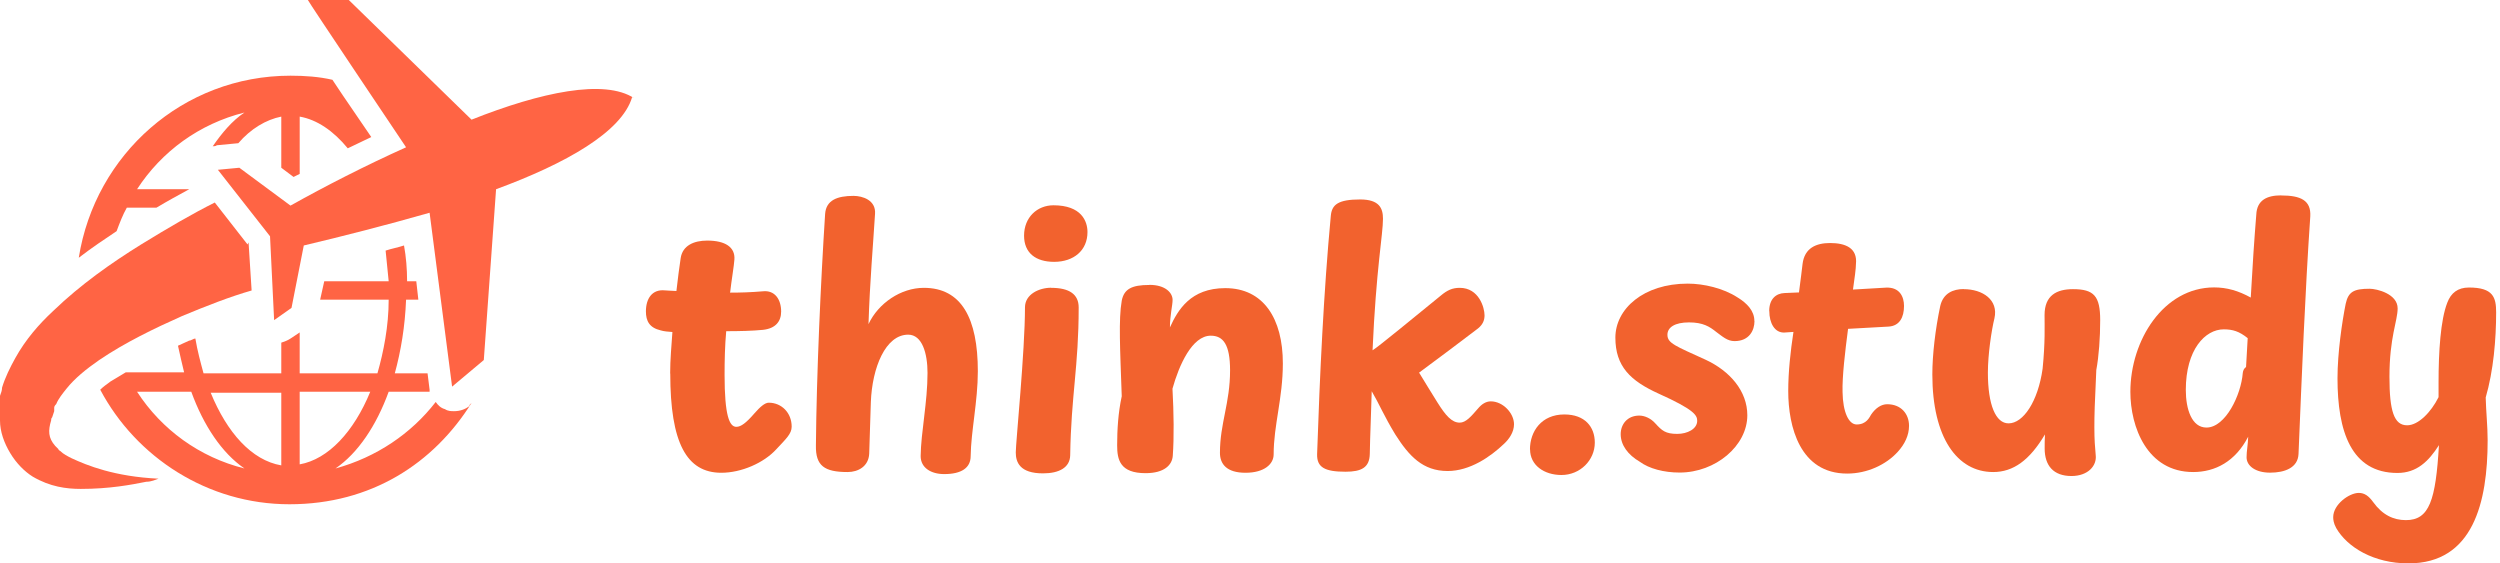
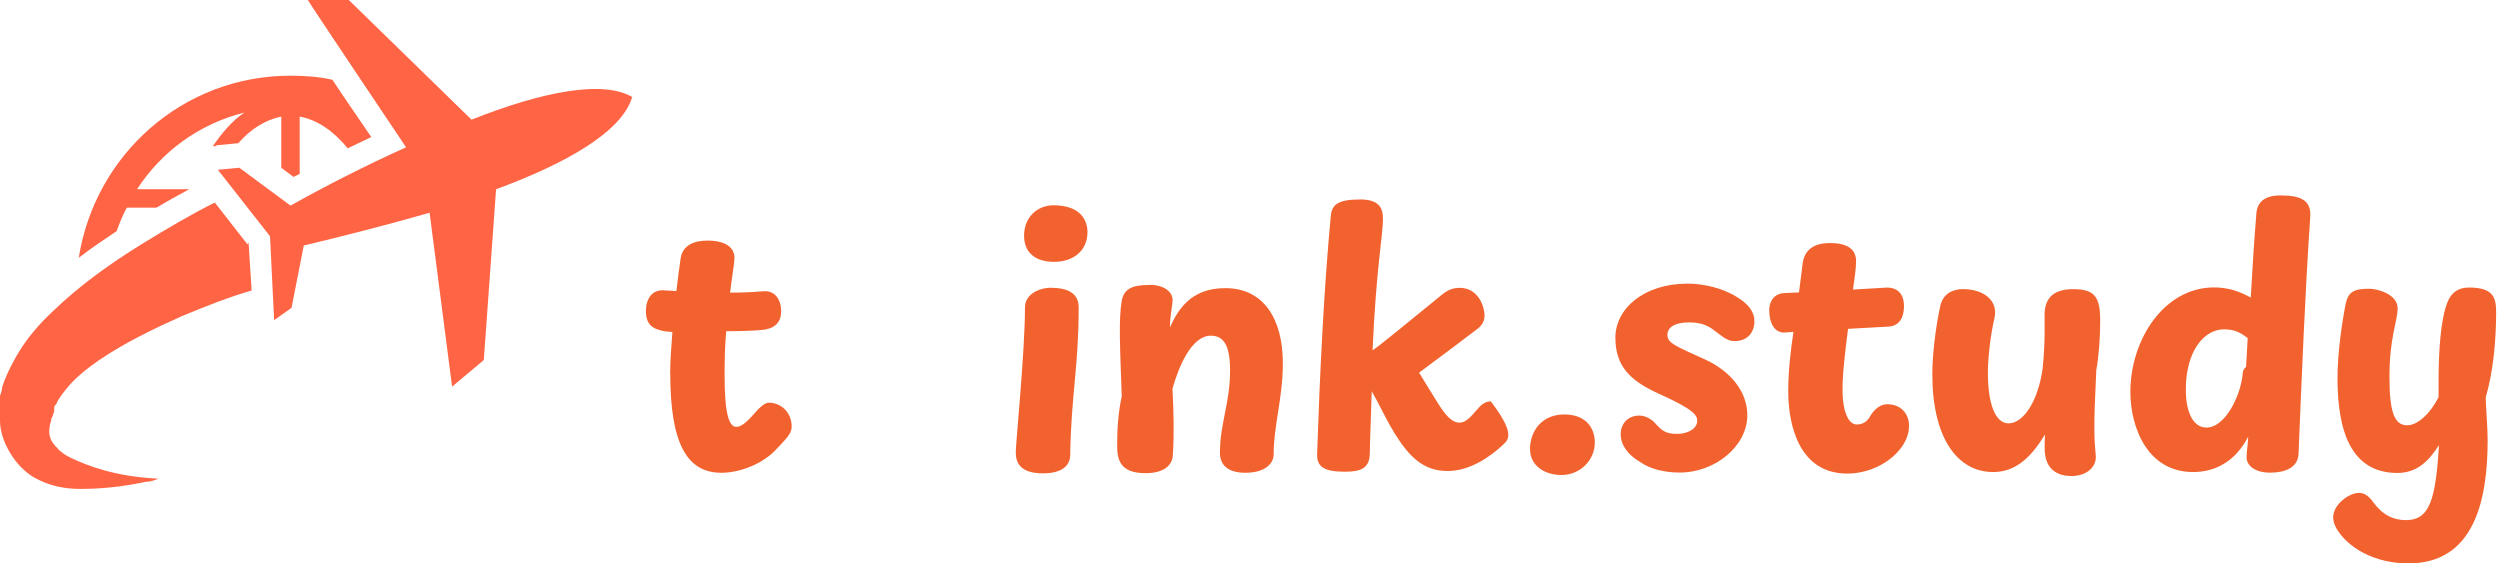
<svg xmlns="http://www.w3.org/2000/svg" width="142" height="32" viewBox="0 0 142 32" fill="none">
-   <path d="M26.667 23.065C26.434 23.239 26.144 23.355 25.795 23.355C25.621 23.355 25.447 23.355 25.272 23.239C25.04 23.181 24.866 23.006 24.749 22.832C23.355 24.633 21.38 25.97 19.056 26.609C20.334 25.737 21.38 24.169 22.077 22.251H24.401V22.135L24.285 21.206H22.425C22.774 19.927 23.006 18.533 23.065 17.023H23.762L23.645 15.977H23.123C23.123 15.28 23.065 14.582 22.948 13.943C22.6 14.059 22.251 14.118 21.903 14.234C21.961 14.815 22.019 15.396 22.077 15.977H18.417L18.184 17.023H22.077C22.077 18.533 21.786 19.985 21.438 21.206H17.022V18.882L16.5 19.23C16.325 19.346 16.151 19.404 15.977 19.463V21.206H11.561C11.387 20.566 11.213 19.927 11.097 19.23C10.98 19.23 10.864 19.346 10.748 19.346C10.516 19.463 10.341 19.521 10.109 19.637C10.225 20.16 10.341 20.683 10.457 21.147H7.146C6.855 21.322 6.565 21.496 6.274 21.67C6.042 21.845 5.868 21.961 5.693 22.135C7.727 25.97 11.794 28.642 16.442 28.642C21.089 28.642 24.633 26.318 26.783 22.89L26.667 23.006V23.065ZM7.785 22.251H10.864C11.561 24.169 12.607 25.737 13.885 26.609C11.329 25.97 9.179 24.401 7.785 22.251ZM15.977 26.434C14.292 26.144 12.898 24.575 11.968 22.309H15.977V26.434ZM17.022 22.251H21.031C20.102 24.517 18.649 26.086 17.022 26.376V22.251Z" fill="#FF6444" />
  <path d="M36.02 5.577C34.336 4.473 30.733 5.229 26.783 6.797L19.811 0H17.487C17.487 0.058 23.065 8.366 23.065 8.366C20.741 9.412 18.475 10.574 16.5 11.678L13.595 9.528L12.375 9.644L15.338 13.421L15.57 18.184L16.558 17.487L17.255 13.943C19.463 13.421 21.961 12.781 24.401 12.084L25.679 21.961L27.48 20.45L28.177 10.748C32.128 9.296 35.323 7.495 35.904 5.519L36.02 5.577Z" fill="#FF6444" />
  <path d="M19.463 5.403L18.882 4.532C18.126 4.357 17.313 4.299 16.5 4.299C10.399 4.299 5.403 8.773 4.474 14.64C5.229 14.06 5.926 13.595 6.623 13.13C6.797 12.665 6.972 12.2 7.204 11.794H8.889C9.47 11.445 10.109 11.097 10.748 10.748H7.785C9.179 8.598 11.329 7.03 13.885 6.391C13.188 6.855 12.607 7.553 12.084 8.308C12.142 8.308 12.258 8.308 12.317 8.25L13.537 8.134C14.234 7.32 15.105 6.797 15.977 6.623V9.528L16.674 10.051C16.79 9.993 16.906 9.935 17.023 9.877V6.623C18.01 6.797 18.94 7.436 19.753 8.424L21.089 7.785L19.463 5.403Z" fill="#FF6444" />
  <path d="M14.059 13.885L12.2 11.503C10.922 12.142 9.528 12.956 8.017 13.885C6.333 14.931 4.59 16.151 3.021 17.662C2.208 18.417 1.452 19.288 0.871 20.334C0.581 20.857 0.29 21.438 0.116 22.019C0.116 22.193 0.058 22.309 0 22.484V23.878C0 24.517 0.232 25.156 0.581 25.737C0.93 26.318 1.394 26.783 1.859 27.073C2.847 27.654 3.776 27.77 4.59 27.77C6.216 27.77 7.436 27.538 8.308 27.364C8.598 27.364 8.831 27.248 9.005 27.189C6.507 27.073 4.938 26.434 4.067 26.028C3.834 25.911 3.602 25.795 3.428 25.621C3.312 25.563 3.312 25.505 3.312 25.505L3.137 25.33C2.731 24.866 2.731 24.459 2.905 23.878C2.905 23.82 2.905 23.762 2.963 23.704L3.079 23.355V23.181C3.079 23.123 3.079 23.065 3.195 22.948C3.312 22.658 3.544 22.367 3.776 22.077C4.241 21.496 4.88 20.973 5.635 20.45C7.088 19.463 8.773 18.649 10.341 17.952C11.736 17.371 13.072 16.848 14.292 16.5L14.118 13.769L14.059 13.885Z" fill="#FF6444" />
  <path d="M38.065 21.217C38.065 20.415 38.141 19.619 38.193 18.858C37.949 18.841 37.711 18.823 37.525 18.765C36.892 18.614 36.688 18.243 36.688 17.685C36.688 16.959 37.043 16.418 37.769 16.494C37.955 16.511 38.158 16.511 38.42 16.529C38.495 15.843 38.588 15.169 38.664 14.652C38.774 13.949 39.407 13.665 40.169 13.665C41.191 13.665 41.766 14.036 41.714 14.745C41.697 15.059 41.545 15.954 41.47 16.622C42.045 16.622 42.661 16.604 43.329 16.546C44.014 16.471 44.369 17.011 44.369 17.696C44.369 18.254 44.055 18.661 43.329 18.736C42.736 18.794 42.01 18.812 41.249 18.812C41.174 19.631 41.156 20.485 41.156 21.287C41.156 23.628 41.435 24.244 41.824 24.244C42.086 24.244 42.382 24.023 42.864 23.465C43.16 23.128 43.439 22.873 43.666 22.873C44.392 22.873 44.967 23.448 44.967 24.232C44.967 24.639 44.654 24.918 44.096 25.516C43.387 26.295 42.109 26.853 40.97 26.853C39.001 26.853 38.071 25.162 38.071 21.217H38.065Z" fill="#F2622E" />
-   <path d="M48.476 11.126C48.999 11.126 49.76 11.37 49.702 12.148C49.592 13.932 49.406 16.012 49.331 18.411C49.888 17.22 51.172 16.349 52.474 16.349C54.611 16.349 55.541 18.08 55.541 21.089C55.541 22.78 55.152 24.511 55.134 25.906C55.134 26.574 54.611 26.928 53.63 26.928C52.886 26.928 52.293 26.574 52.293 25.906C52.311 24.546 52.683 22.855 52.683 21.182C52.683 20.084 52.386 19.009 51.585 19.009C50.301 19.009 49.54 20.869 49.464 22.838C49.447 23.378 49.389 25.238 49.371 25.772C49.336 26.481 48.755 26.812 48.145 26.812C46.827 26.812 46.321 26.457 46.344 25.307C46.379 21.235 46.623 15.919 46.867 12.148C46.925 11.37 47.553 11.126 48.482 11.126H48.476Z" fill="#F2622E" />
  <path d="M59.707 16.349C60.746 16.349 61.269 16.72 61.269 17.464C61.269 20.828 60.84 22.449 60.787 25.865C60.77 26.55 60.171 26.887 59.242 26.887C57.923 26.887 57.696 26.254 57.696 25.696C57.696 25.139 58.219 19.951 58.219 17.458C58.219 16.715 59.021 16.343 59.707 16.343V16.349ZM59.834 11.66C61.432 11.66 61.769 12.572 61.769 13.182C61.769 14.222 60.99 14.873 59.875 14.873C58.835 14.873 58.167 14.373 58.167 13.386C58.167 12.346 58.911 11.66 59.84 11.66H59.834Z" fill="#F2622E" />
  <path d="M65.284 16.18C66.213 16.18 66.603 16.645 66.603 17.034C66.603 17.348 66.452 17.906 66.452 18.597C66.899 17.609 67.625 16.366 69.595 16.366C71.768 16.366 72.866 18.097 72.866 20.642C72.866 22.611 72.343 24.157 72.343 25.813C72.343 26.353 71.82 26.853 70.745 26.853C69.67 26.853 69.293 26.353 69.293 25.72C69.293 24.047 69.868 22.896 69.868 21.037C69.868 19.567 69.478 19.067 68.77 19.067C67.712 19.067 66.969 20.741 66.597 22.077C66.672 23.454 66.69 24.848 66.614 25.888C66.579 26.411 66.132 26.876 65.069 26.876C63.617 26.876 63.454 26.115 63.454 25.296C63.454 24.424 63.512 23.436 63.715 22.507C63.622 19.811 63.529 18.138 63.715 17.081C63.843 16.413 64.29 16.186 65.278 16.186L65.284 16.18Z" fill="#F2622E" />
-   <path d="M77.252 11.329C78.35 11.329 78.553 11.829 78.553 12.427C78.553 13.322 78.164 15.274 77.961 19.898C78.275 19.712 80.436 17.929 81.83 16.796C82.202 16.482 82.498 16.349 82.911 16.349C84.009 16.349 84.322 17.482 84.322 17.911C84.322 18.155 84.247 18.417 83.951 18.655C83.131 19.288 81.662 20.381 80.604 21.165C80.918 21.67 81.29 22.298 81.644 22.855C82.109 23.599 82.463 24.006 82.911 24.006C83.265 24.006 83.561 23.651 83.951 23.204C84.154 22.96 84.398 22.797 84.677 22.797C85.362 22.797 85.996 23.465 85.996 24.099C85.996 24.529 85.734 24.935 85.403 25.232C84.659 25.94 83.492 26.754 82.225 26.754C80.813 26.754 80.029 25.9 79.251 24.674C78.617 23.634 78.338 22.943 77.914 22.222C77.879 23.541 77.821 24.767 77.804 25.789C77.786 26.55 77.339 26.794 76.427 26.794C75.253 26.794 74.789 26.55 74.812 25.789C74.963 21.345 75.184 16.569 75.59 12.258C75.648 11.625 75.997 11.329 77.264 11.329H77.252Z" fill="#F2622E" />
+   <path d="M77.252 11.329C78.35 11.329 78.553 11.829 78.553 12.427C78.553 13.322 78.164 15.274 77.961 19.898C78.275 19.712 80.436 17.929 81.83 16.796C82.202 16.482 82.498 16.349 82.911 16.349C84.009 16.349 84.322 17.482 84.322 17.911C84.322 18.155 84.247 18.417 83.951 18.655C83.131 19.288 81.662 20.381 80.604 21.165C80.918 21.67 81.29 22.298 81.644 22.855C82.109 23.599 82.463 24.006 82.911 24.006C83.265 24.006 83.561 23.651 83.951 23.204C84.154 22.96 84.398 22.797 84.677 22.797C85.996 24.529 85.734 24.935 85.403 25.232C84.659 25.94 83.492 26.754 82.225 26.754C80.813 26.754 80.029 25.9 79.251 24.674C78.617 23.634 78.338 22.943 77.914 22.222C77.879 23.541 77.821 24.767 77.804 25.789C77.786 26.55 77.339 26.794 76.427 26.794C75.253 26.794 74.789 26.55 74.812 25.789C74.963 21.345 75.184 16.569 75.59 12.258C75.648 11.625 75.997 11.329 77.264 11.329H77.252Z" fill="#F2622E" />
  <path d="M86.902 25.528C86.902 24.505 87.553 23.541 88.854 23.541C90.028 23.541 90.585 24.25 90.585 25.139C90.585 26.144 89.749 26.98 88.691 26.98C87.704 26.98 86.908 26.423 86.908 25.528H86.902Z" fill="#F2622E" />
  <path d="M99.654 18.243C99.654 18.742 99.375 19.375 98.521 19.375C98.115 19.375 97.836 19.114 97.481 18.853C97.11 18.556 96.738 18.312 95.936 18.312C95.134 18.312 94.71 18.591 94.71 19.015C94.71 19.497 95.158 19.648 96.866 20.427C98.277 21.078 99.248 22.228 99.248 23.587C99.248 25.319 97.447 26.841 95.402 26.841C94.507 26.841 93.67 26.62 93.136 26.225C92.468 25.836 92.055 25.278 92.055 24.662C92.055 24.105 92.427 23.605 93.112 23.605C93.426 23.605 93.781 23.773 94.025 24.052C94.397 24.459 94.6 24.645 95.268 24.645C95.843 24.645 96.401 24.366 96.401 23.901C96.401 23.587 96.232 23.268 94.205 22.356C92.607 21.63 91.753 20.811 91.753 19.178C91.753 17.545 93.351 16.11 95.861 16.11C96.773 16.11 97.888 16.372 98.684 16.889C99.242 17.226 99.648 17.667 99.648 18.225L99.654 18.243Z" fill="#F2622E" />
  <path d="M100.491 17.667C100.491 16.982 100.88 16.662 101.362 16.645L102.182 16.61C102.275 15.925 102.35 15.274 102.385 14.995C102.495 14.083 103.163 13.804 103.948 13.804C104.819 13.804 105.511 14.083 105.418 14.995C105.418 15.239 105.342 15.814 105.249 16.447L107.126 16.337C107.904 16.302 108.148 16.86 108.148 17.377C108.148 18.01 107.904 18.51 107.277 18.55L104.97 18.678C104.802 19.962 104.633 21.391 104.657 22.269C104.674 23.419 105.011 24.11 105.458 24.11C106.016 24.11 106.184 23.704 106.277 23.553C106.539 23.163 106.87 22.96 107.19 22.96C107.991 22.96 108.433 23.518 108.433 24.186C108.433 24.726 108.189 25.226 107.8 25.656C107.131 26.399 106.051 26.899 104.918 26.899C102.24 26.899 101.572 24.238 101.572 22.216C101.572 21.118 101.699 19.968 101.868 18.853L101.368 18.887C100.793 18.922 100.497 18.33 100.497 17.679L100.491 17.667Z" fill="#F2622E" />
  <path d="M111.535 16.424C112.616 16.424 113.522 17.034 113.284 18.08C113.115 18.765 112.912 20.142 112.912 21.165C112.912 23.006 113.359 24.047 114.086 24.047C114.922 24.047 115.759 22.803 116.02 20.944C116.171 19.439 116.131 18.527 116.131 17.894C116.131 16.779 116.816 16.424 117.746 16.424C118.937 16.424 119.291 16.813 119.291 18.19C119.291 19.178 119.216 20.235 119.07 21.014C118.977 22.966 118.96 23.582 118.96 24.267C118.96 24.994 118.995 25.383 119.036 25.848C119.111 26.463 118.588 27.038 117.659 27.038C116.636 27.038 116.137 26.446 116.137 25.476C116.137 25.197 116.137 25.028 116.154 24.674C115.282 26.144 114.353 26.812 113.214 26.812C111.169 26.812 109.757 24.86 109.757 21.269C109.757 20.154 109.926 18.701 110.205 17.383C110.373 16.657 110.931 16.418 111.541 16.418L111.535 16.424Z" fill="#F2622E" />
  <path d="M129.569 11.102C130.684 11.102 131.277 11.381 131.224 12.293C130.928 16.604 130.742 21.345 130.556 25.789C130.521 26.568 129.778 26.847 128.941 26.847C128.104 26.847 127.605 26.457 127.605 25.975C127.605 25.621 127.68 25.307 127.698 24.802C126.972 26.213 125.821 26.812 124.572 26.812C121.952 26.812 121.005 24.244 121.005 22.257C121.005 19.317 122.899 16.325 125.763 16.325C126.472 16.325 127.14 16.511 127.843 16.901C127.936 15.21 128.046 13.537 128.157 12.195C128.192 11.376 128.749 11.097 129.569 11.097V11.102ZM125.327 24.285C126.408 24.285 127.297 22.426 127.39 21.182C127.407 21.055 127.448 20.938 127.576 20.845L127.669 19.207C127.187 18.818 126.815 18.707 126.309 18.707C125.252 18.707 124.154 19.858 124.154 22.147C124.154 23.245 124.491 24.285 125.327 24.285Z" fill="#F2622E" />
  <path d="M134.588 16.401C135.018 16.401 136.186 16.697 136.186 17.516C136.186 18.225 135.721 19.155 135.721 21.403C135.721 23.355 135.983 24.157 136.726 24.157C137.359 24.157 138.086 23.413 138.51 22.559V21.723C138.51 19.991 138.62 18.173 139.009 17.185C139.213 16.645 139.602 16.331 140.235 16.331C141.612 16.331 141.781 16.889 141.781 17.743C141.781 19.265 141.63 21.055 141.188 22.577C141.205 23.355 141.298 24.192 141.298 25.011C141.298 28.526 140.479 32 136.802 32C134.832 32 133.327 31.088 132.694 29.99C132.543 29.711 132.526 29.508 132.526 29.374C132.526 28.648 133.438 27.997 133.978 27.997C134.315 27.997 134.553 28.183 134.797 28.52C135.32 29.246 135.948 29.543 136.656 29.543C137.993 29.543 138.347 28.41 138.533 25.284C137.94 26.213 137.266 26.864 136.174 26.864C133.537 26.864 132.77 24.482 132.77 21.49C132.77 20.038 133.031 18.272 133.235 17.255C133.386 16.569 133.699 16.401 134.594 16.401H134.588Z" fill="#F2622E" />
</svg>